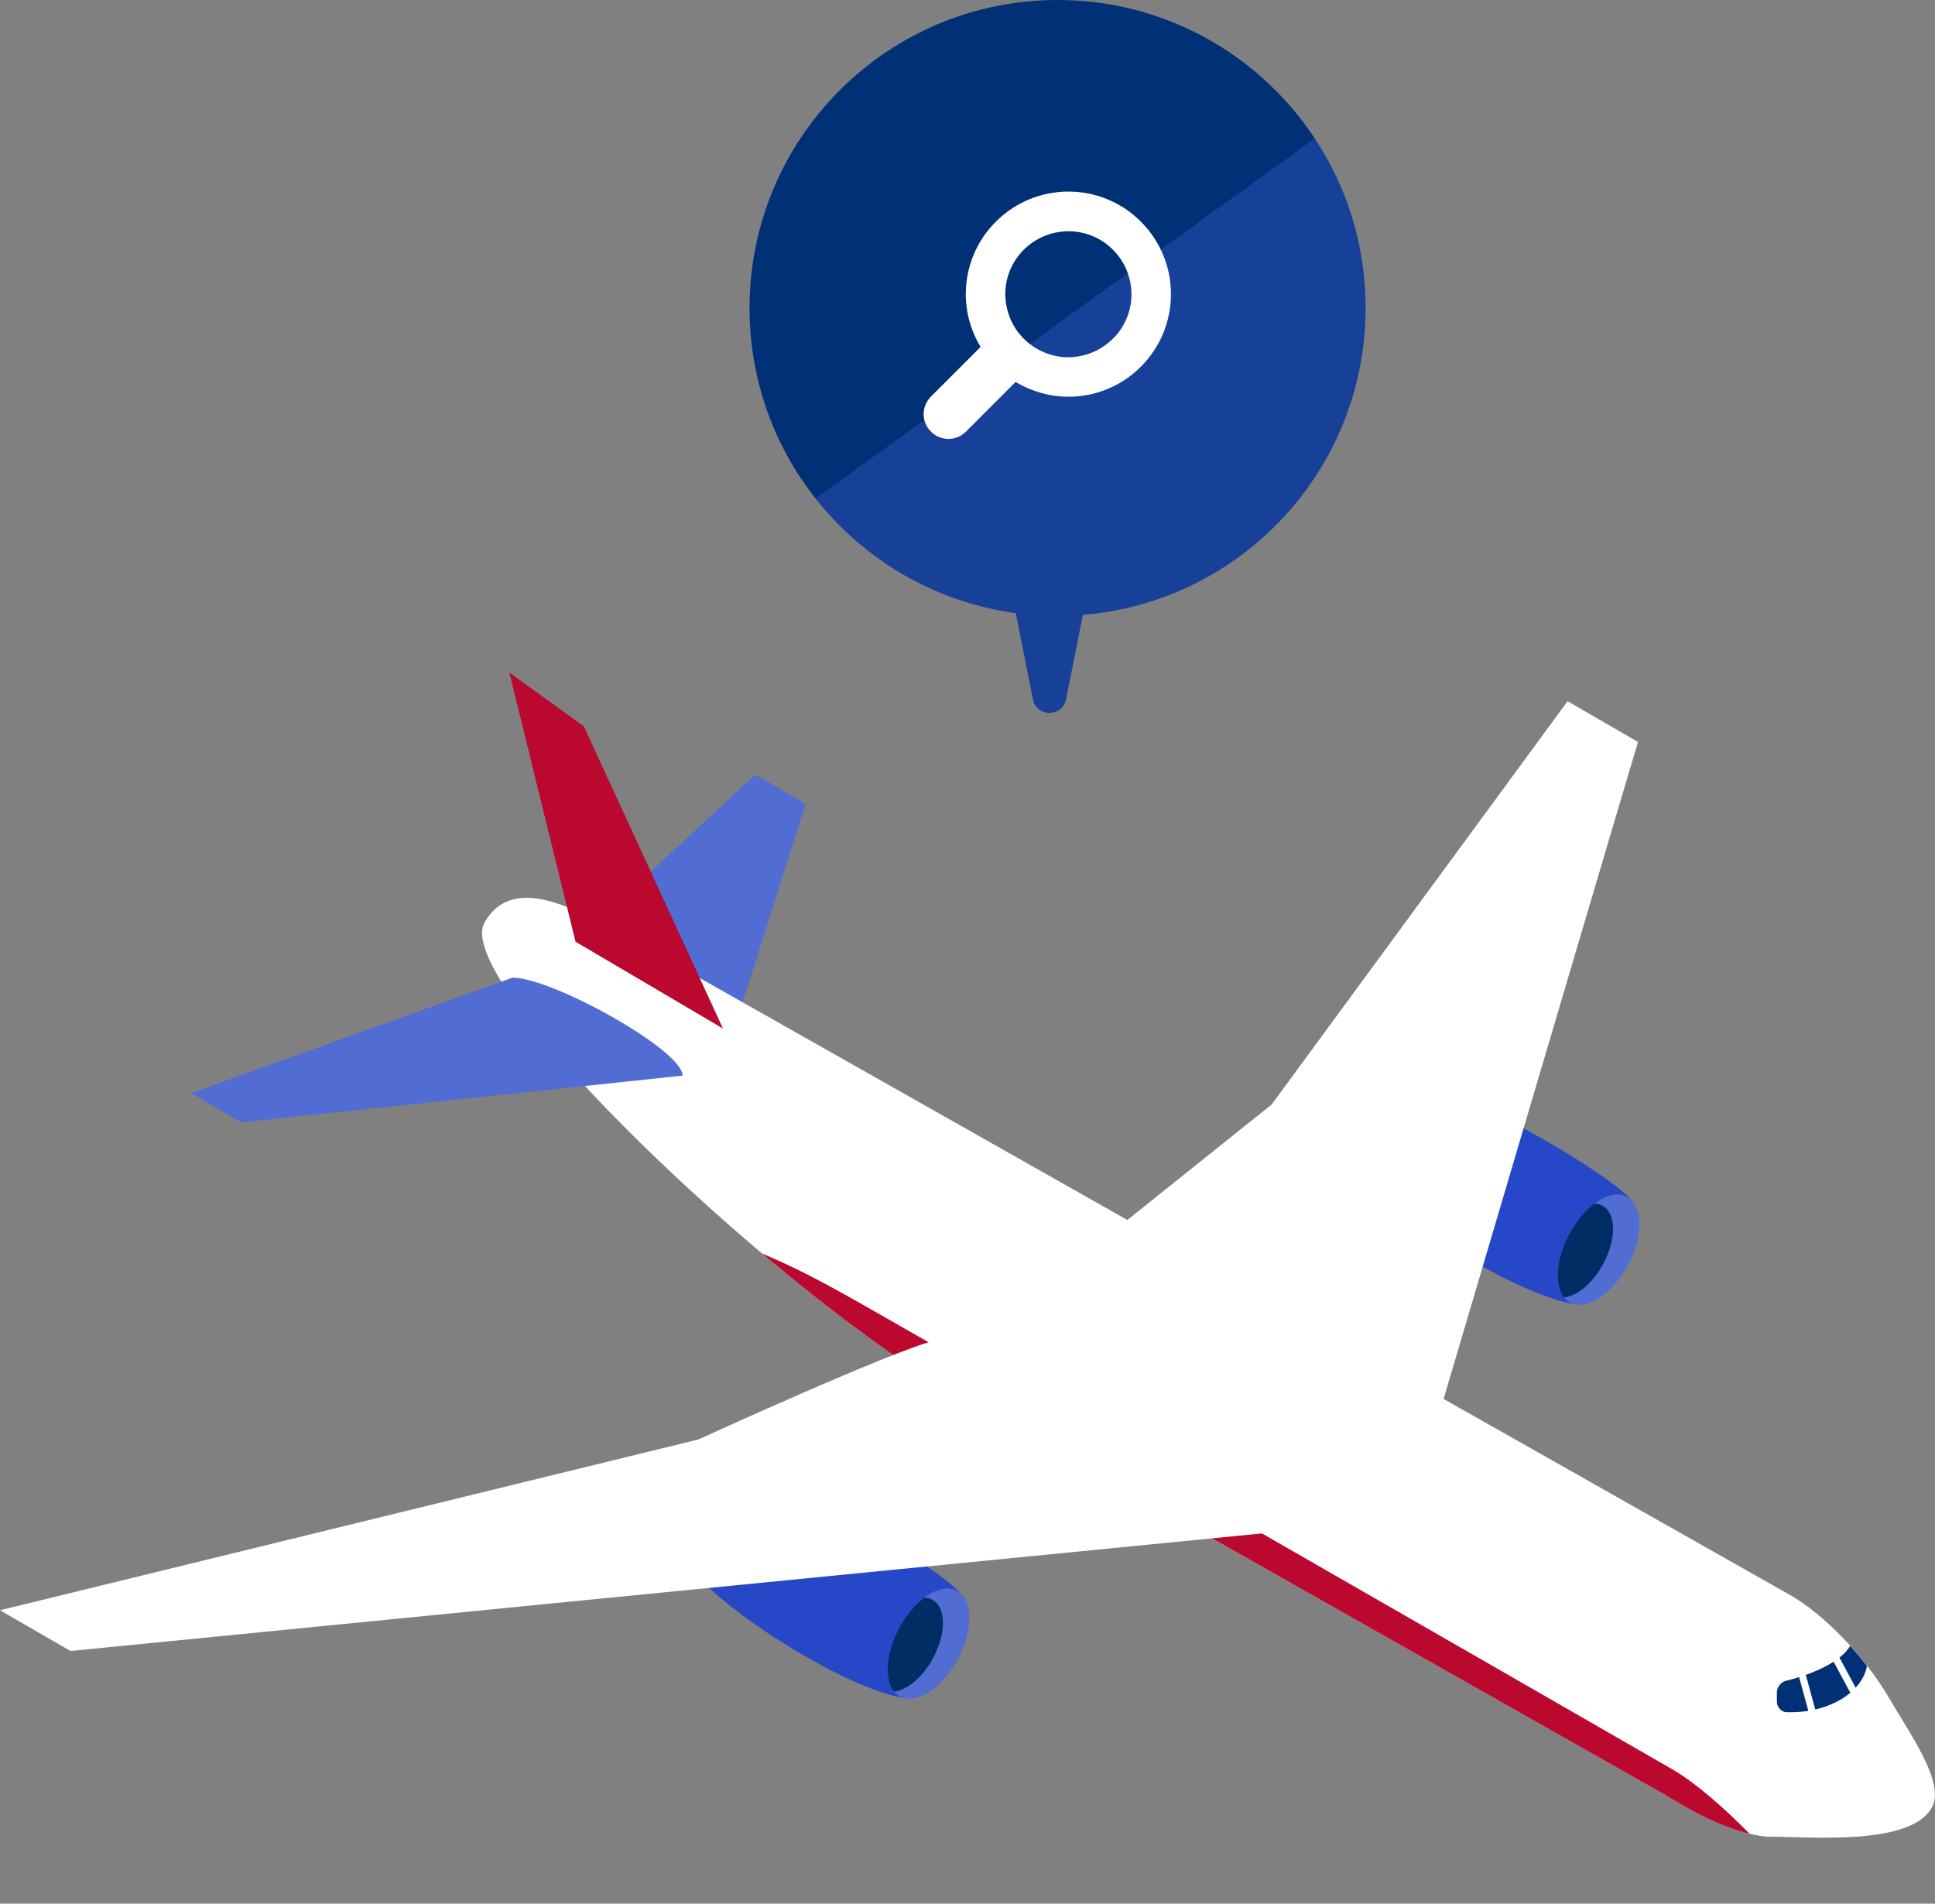
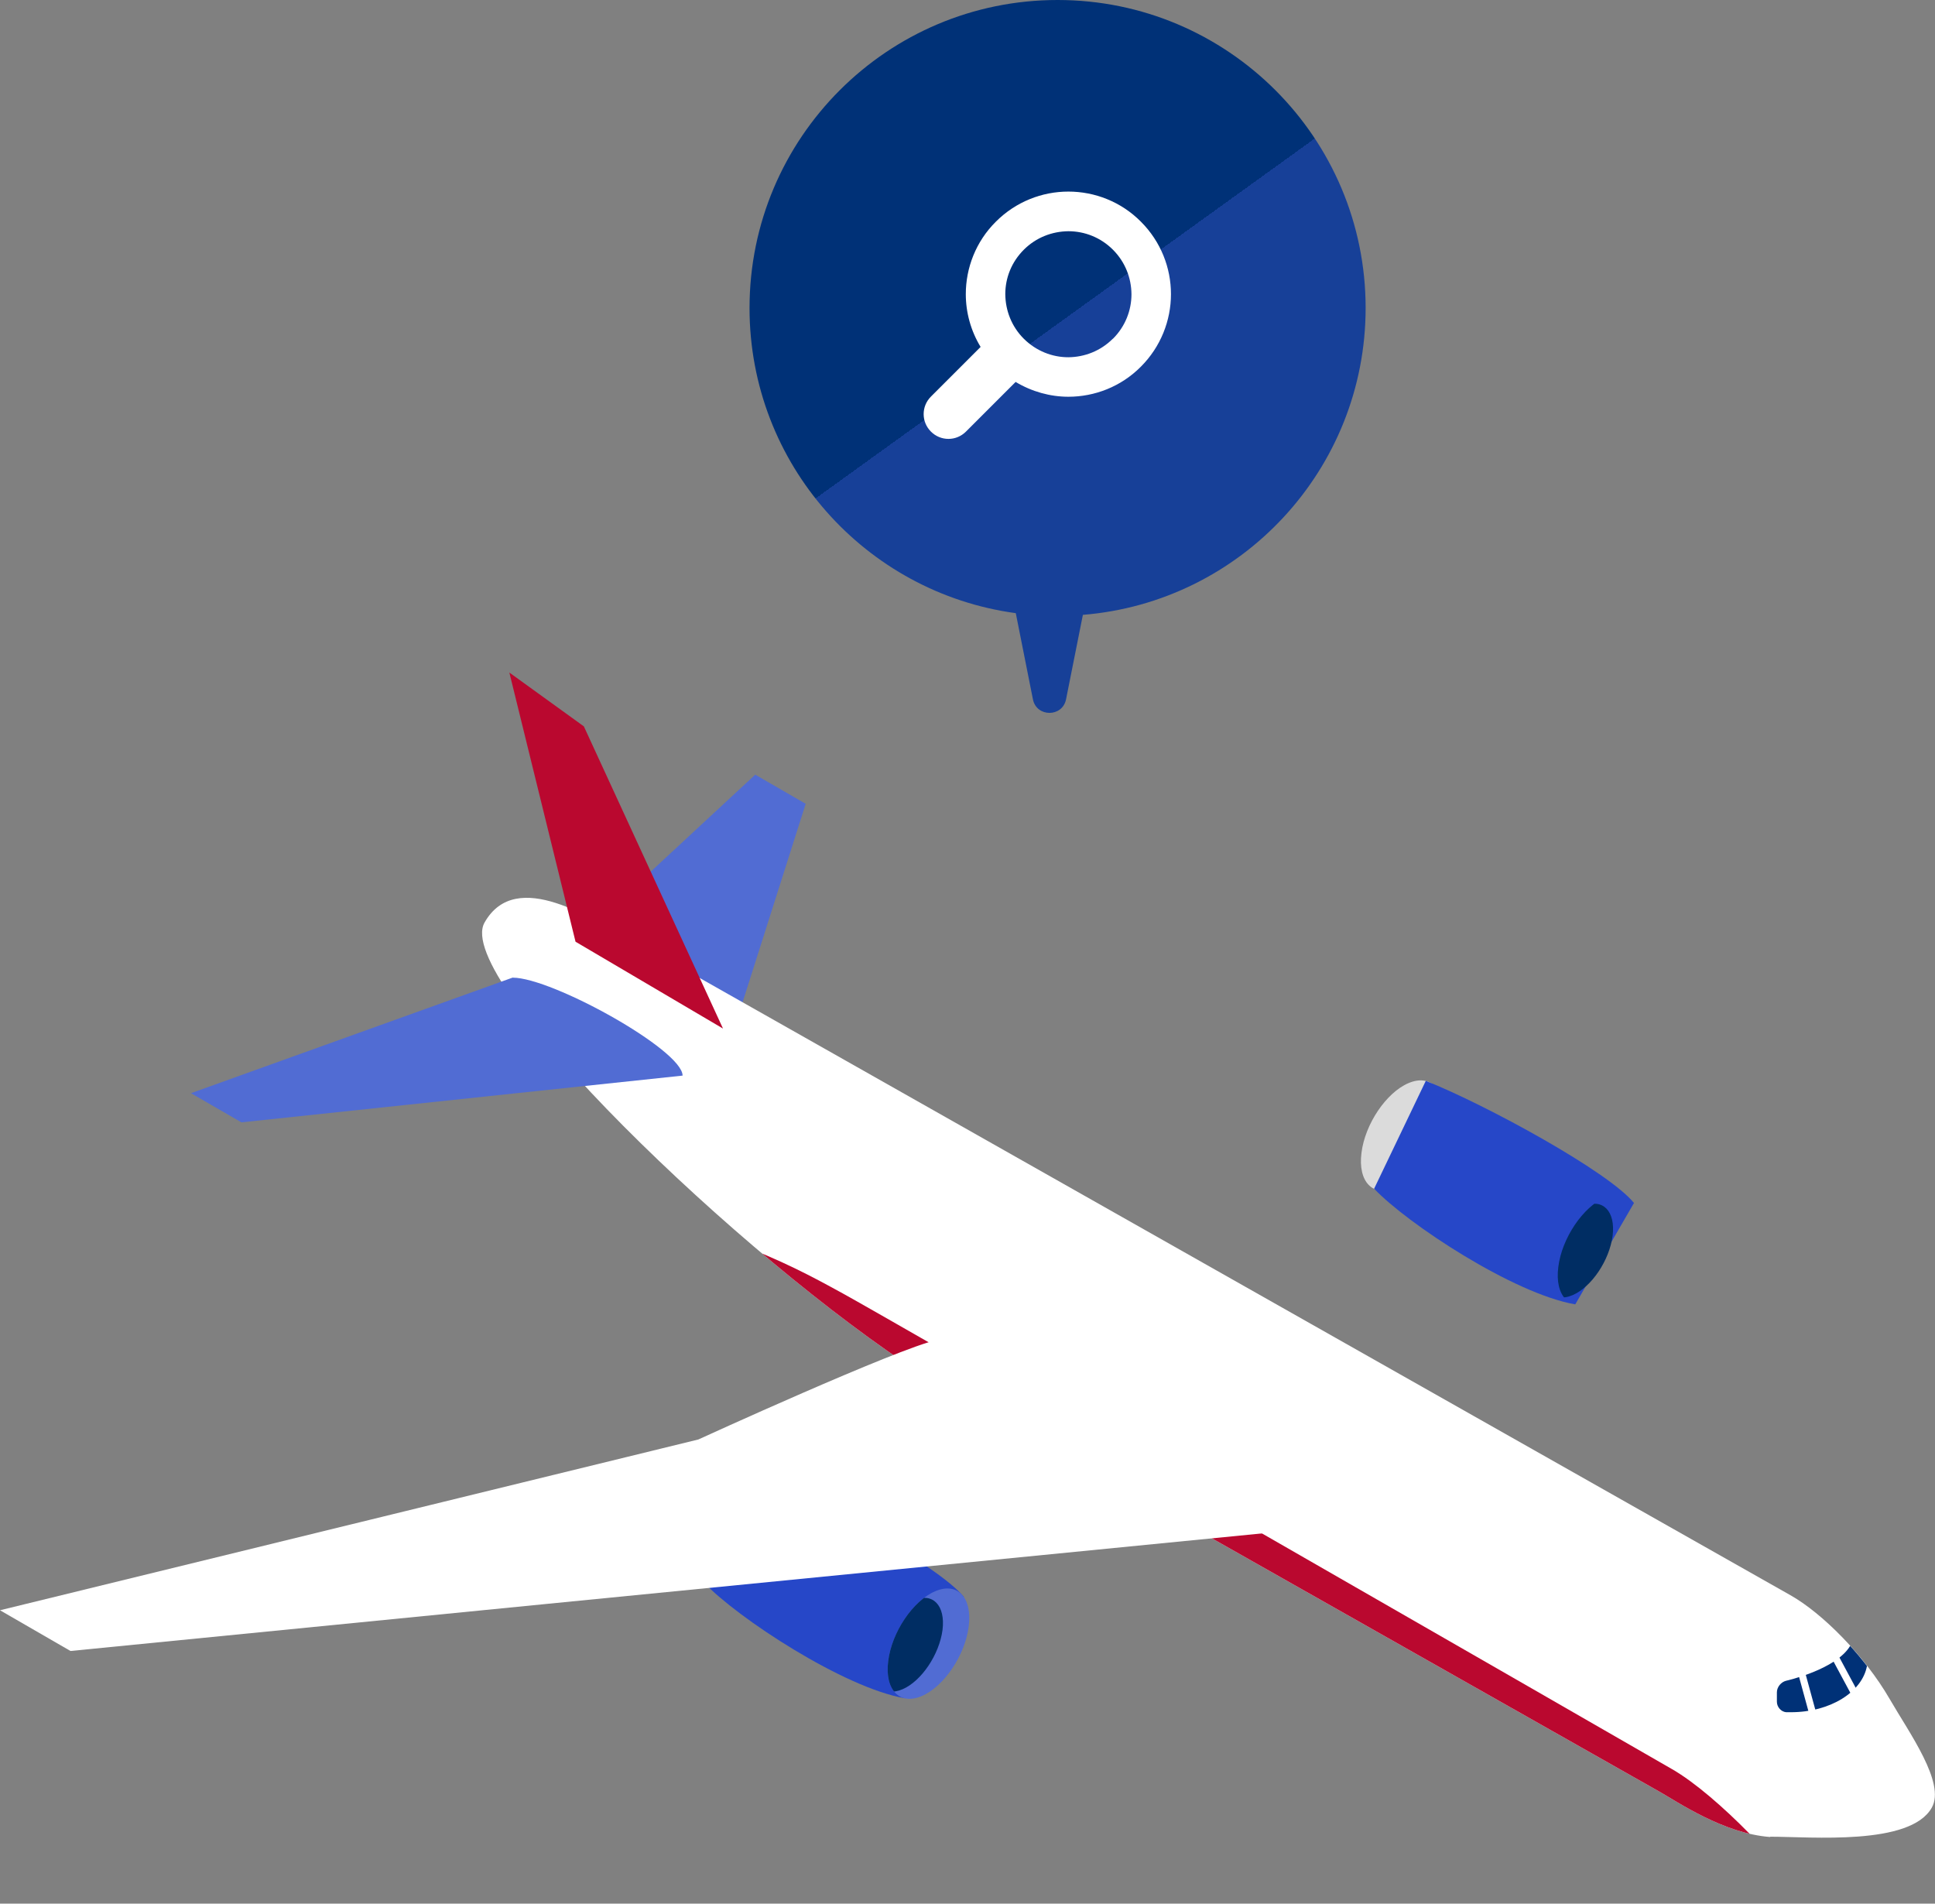
<svg xmlns="http://www.w3.org/2000/svg" id="_レイヤー_2" data-name="レイヤー 2" width="125.44" height="123.41" viewBox="0 0 125.44 123.41">
  <rect x="0" y="0" width="125.44" height="123.41" fill="#808080" stroke="none" />
  <defs>
    <style>
      .cls-1 {
        fill: none;
      }

      .cls-2 {
        fill: #2647c8;
      }

      .cls-3 {
        fill: #516cd3;
      }

      .cls-4 {
        fill: #dbdbdb;
      }

      .cls-5 {
        fill: #ba082f;
      }

      .cls-6 {
        clip-path: url(#clippath-1);
      }

      .cls-7 {
        clip-path: url(#clippath-2);
      }

      .cls-8 {
        fill: #fff;
      }

      .cls-9 {
        fill: url(#_名称未設定グラデーション_128);
      }

      .cls-10 {
        fill: #002d63;
      }

      .cls-11 {
        fill: #003177;
      }

      .cls-12 {
        clip-path: url(#clippath);
      }
    </style>
    <clipPath id="clippath">
      <path class="cls-1" d="M101.02,82.14c-.24,1.87.74,2.89,2.18,2.27,1.44-.62,2.81-2.65,3.04-4.52.24-1.87-.74-2.89-2.18-2.27-1.44.62-2.81,2.65-3.04,4.52Z" />
    </clipPath>
    <clipPath id="clippath-1">
      <path class="cls-1" d="M114.75,119.07c2.66,0,7.31-.39,8.72-2.87.87-1.54.35-3.68-.82-5.79-1.61-2.92-4.46-5.79-6.59-7L40.69,60.76c-2.13-.99-7.21-4.62-9.28-.95-2.07,3.67,16.63,21.74,28.38,29.29l47.77,27.04c1.19.67,4.18,2.73,7.2,2.95Z" />
    </clipPath>
    <clipPath id="clippath-2">
      <path class="cls-1" d="M57.58,107.68c-.24,1.87.74,2.89,2.18,2.27,1.44-.62,2.81-2.65,3.04-4.52.24-1.87-.74-2.89-2.18-2.27-1.44.62-2.81,2.65-3.04,4.52Z" />
    </clipPath>
    <linearGradient id="_名称未設定グラデーション_128" data-name="名称未設定グラデーション 128" x1="56.21" y1="2.85" x2="81.88" y2="38.45" gradientUnits="userSpaceOnUse">
      <stop offset=".5" stop-color="#003177" />
      <stop offset=".5" stop-color="#03337c" />
      <stop offset=".5" stop-color="#0e3a8b" />
      <stop offset=".5" stop-color="#174098" />
    </linearGradient>
  </defs>
  <g id="_レイヤー_1-2" data-name="レイヤー 1">
    <g>
      <g>
        <g>
          <path class="cls-4" d="M88.26,74.74c-.24,1.87.74,2.89,2.18,2.27,1.44-.62,2.81-2.65,3.04-4.52.24-1.87-.74-2.89-2.18-2.27-1.44.62-2.81,2.65-3.04,4.52Z" />
          <path class="cls-2" d="M105.92,77.98c-1.65-2.03-9.59-6.36-13.49-7.91l-3.35,6.99c2.16,2.28,9.06,6.82,13.04,7.5l3.81-6.58Z" />
-           <path class="cls-3" d="M101.02,82.14c-.24,1.87.74,2.89,2.18,2.27,1.44-.62,2.81-2.65,3.04-4.52.24-1.87-.74-2.89-2.18-2.27-1.44.62-2.81,2.65-3.04,4.52Z" />
          <g class="cls-12">
            <path class="cls-10" d="M100.09,82.03c-.2,1.59.63,2.46,1.86,1.93,1.23-.53,2.38-2.25,2.59-3.84.2-1.59-.63-2.46-1.86-1.93-1.23.53-2.38,2.25-2.59,3.84Z" />
          </g>
        </g>
        <polygon class="cls-3" points="35.97 62.27 48.96 50.22 52.23 52.11 46.98 68.62 35.97 62.27" />
-         <path class="cls-8" d="M67.12,83.86l15.32-12.26,19.18-26.14,4.57,2.64c-.14.39-14.74,49.81-14.74,49.81l-24.34-14.05Z" />
        <path class="cls-8" d="M114.75,119.07c2.66,0,9.08.6,10.48-1.88.91-1.6-1.46-4.85-2.73-7.05-1.64-2.83-4.38-5.57-6.44-6.73L40.69,60.76c-2.13-.99-7.21-4.62-9.28-.95-2.07,3.67,16.63,21.74,28.38,29.29l47.77,27.04c1.19.67,4.18,2.73,7.2,2.95Z" />
        <polygon class="cls-5" points="46.87 66.68 37.85 47.09 33.02 43.6 37.31 61.05 46.87 66.68" />
        <g class="cls-6">
          <path class="cls-5" d="M37.7,78.27c8.83.9,14.8,4.43,16.97,5.6,2.16,1.17,50.8,29.13,53.74,30.83,2.94,1.7,7.46,6.49,8.72,8.71l-72.31-37.59-7.11-7.55Z" />
        </g>
        <g>
          <path class="cls-4" d="M44.82,100.28c-.24,1.87.74,2.89,2.18,2.27,1.44-.62,2.81-2.65,3.04-4.52.24-1.87-.74-2.89-2.18-2.27-1.44.62-2.81,2.65-3.04,4.52Z" />
          <path class="cls-2" d="M62.48,103.52c-1.65-2.03-9.59-6.36-13.49-7.91l-3.35,6.99c2.16,2.28,9.06,6.82,13.04,7.5l3.81-6.58Z" />
          <path class="cls-3" d="M57.58,107.68c-.24,1.87.74,2.89,2.18,2.27,1.44-.62,2.81-2.65,3.04-4.52.24-1.87-.74-2.89-2.18-2.27-1.44.62-2.81,2.65-3.04,4.52Z" />
          <g class="cls-7">
            <path class="cls-10" d="M56.65,107.58c-.2,1.59.63,2.46,1.86,1.93,1.23-.53,2.38-2.25,2.59-3.84.2-1.59-.63-2.46-1.86-1.93-1.23.53-2.38,2.25-2.59,3.84Z" />
          </g>
        </g>
        <path class="cls-8" d="M60.77,86.86c-2.61.56-15.5,6.46-15.5,6.46L0,104.39l4.57,2.64c.54-.06,55.88-5.52,77.63-7.66,5.33-.52-18.82-13.08-21.43-12.51Z" />
        <path class="cls-3" d="M33.25,63.37l-20.87,7.5,3.27,1.89,28.6-3.03c0-1.66-8.46-6.35-11.01-6.35Z" />
        <path class="cls-11" d="M116.1,111h-.31c-.33-.03-.6-.34-.6-.68v-.61c0-.34.27-.67.6-.75,0,0,3.23-.72,4.15-2.26.38.42.74.85,1.09,1.3-.31,1.69-2.38,3-4.93,3Z" />
        <polygon class="cls-8" points="117.45 111.72 116.31 107.55 116.75 107.43 117.89 111.6 117.45 111.72" />
        <rect class="cls-8" x="119.37" y="106.9" width=".46" height="3.37" transform="translate(-37.16 69.58) rotate(-28.26)" />
      </g>
      <g>
        <path class="cls-9" d="M88.53,19.97c0-11.03-8.94-19.97-19.97-19.97s-19.97,8.94-19.97,19.97c0,10.11,7.52,18.46,17.26,19.78l1.11,5.58c.23,1.18,1.92,1.18,2.15,0l1.09-5.47c10.26-.83,18.33-9.42,18.33-19.9Z" />
        <path class="cls-8" d="M73.96,14.37c-1.29-1.3-3-1.95-4.7-1.95-1.7,0-3.4.65-4.7,1.95-1.3,1.29-1.95,3-1.95,4.7,0,1.18.32,2.37.96,3.42l-3.22,3.22c-.63.63-.63,1.64,0,2.27.63.63,1.64.63,2.27,0l3.22-3.22c1.05.63,2.24.96,3.42.96,1.7,0,3.41-.65,4.7-1.95,1.29-1.29,1.95-3,1.95-4.7,0-1.7-.65-3.4-1.95-4.7ZM72.14,21.96c-.8.8-1.84,1.19-2.88,1.2-1.05,0-2.08-.4-2.89-1.2-.8-.8-1.19-1.84-1.2-2.89,0-1.05.4-2.08,1.2-2.88.8-.8,1.84-1.19,2.89-1.2,1.05,0,2.09.4,2.89,1.2.8.8,1.19,1.84,1.2,2.88,0,1.05-.4,2.09-1.2,2.89Z" />
      </g>
    </g>
  </g>
</svg>